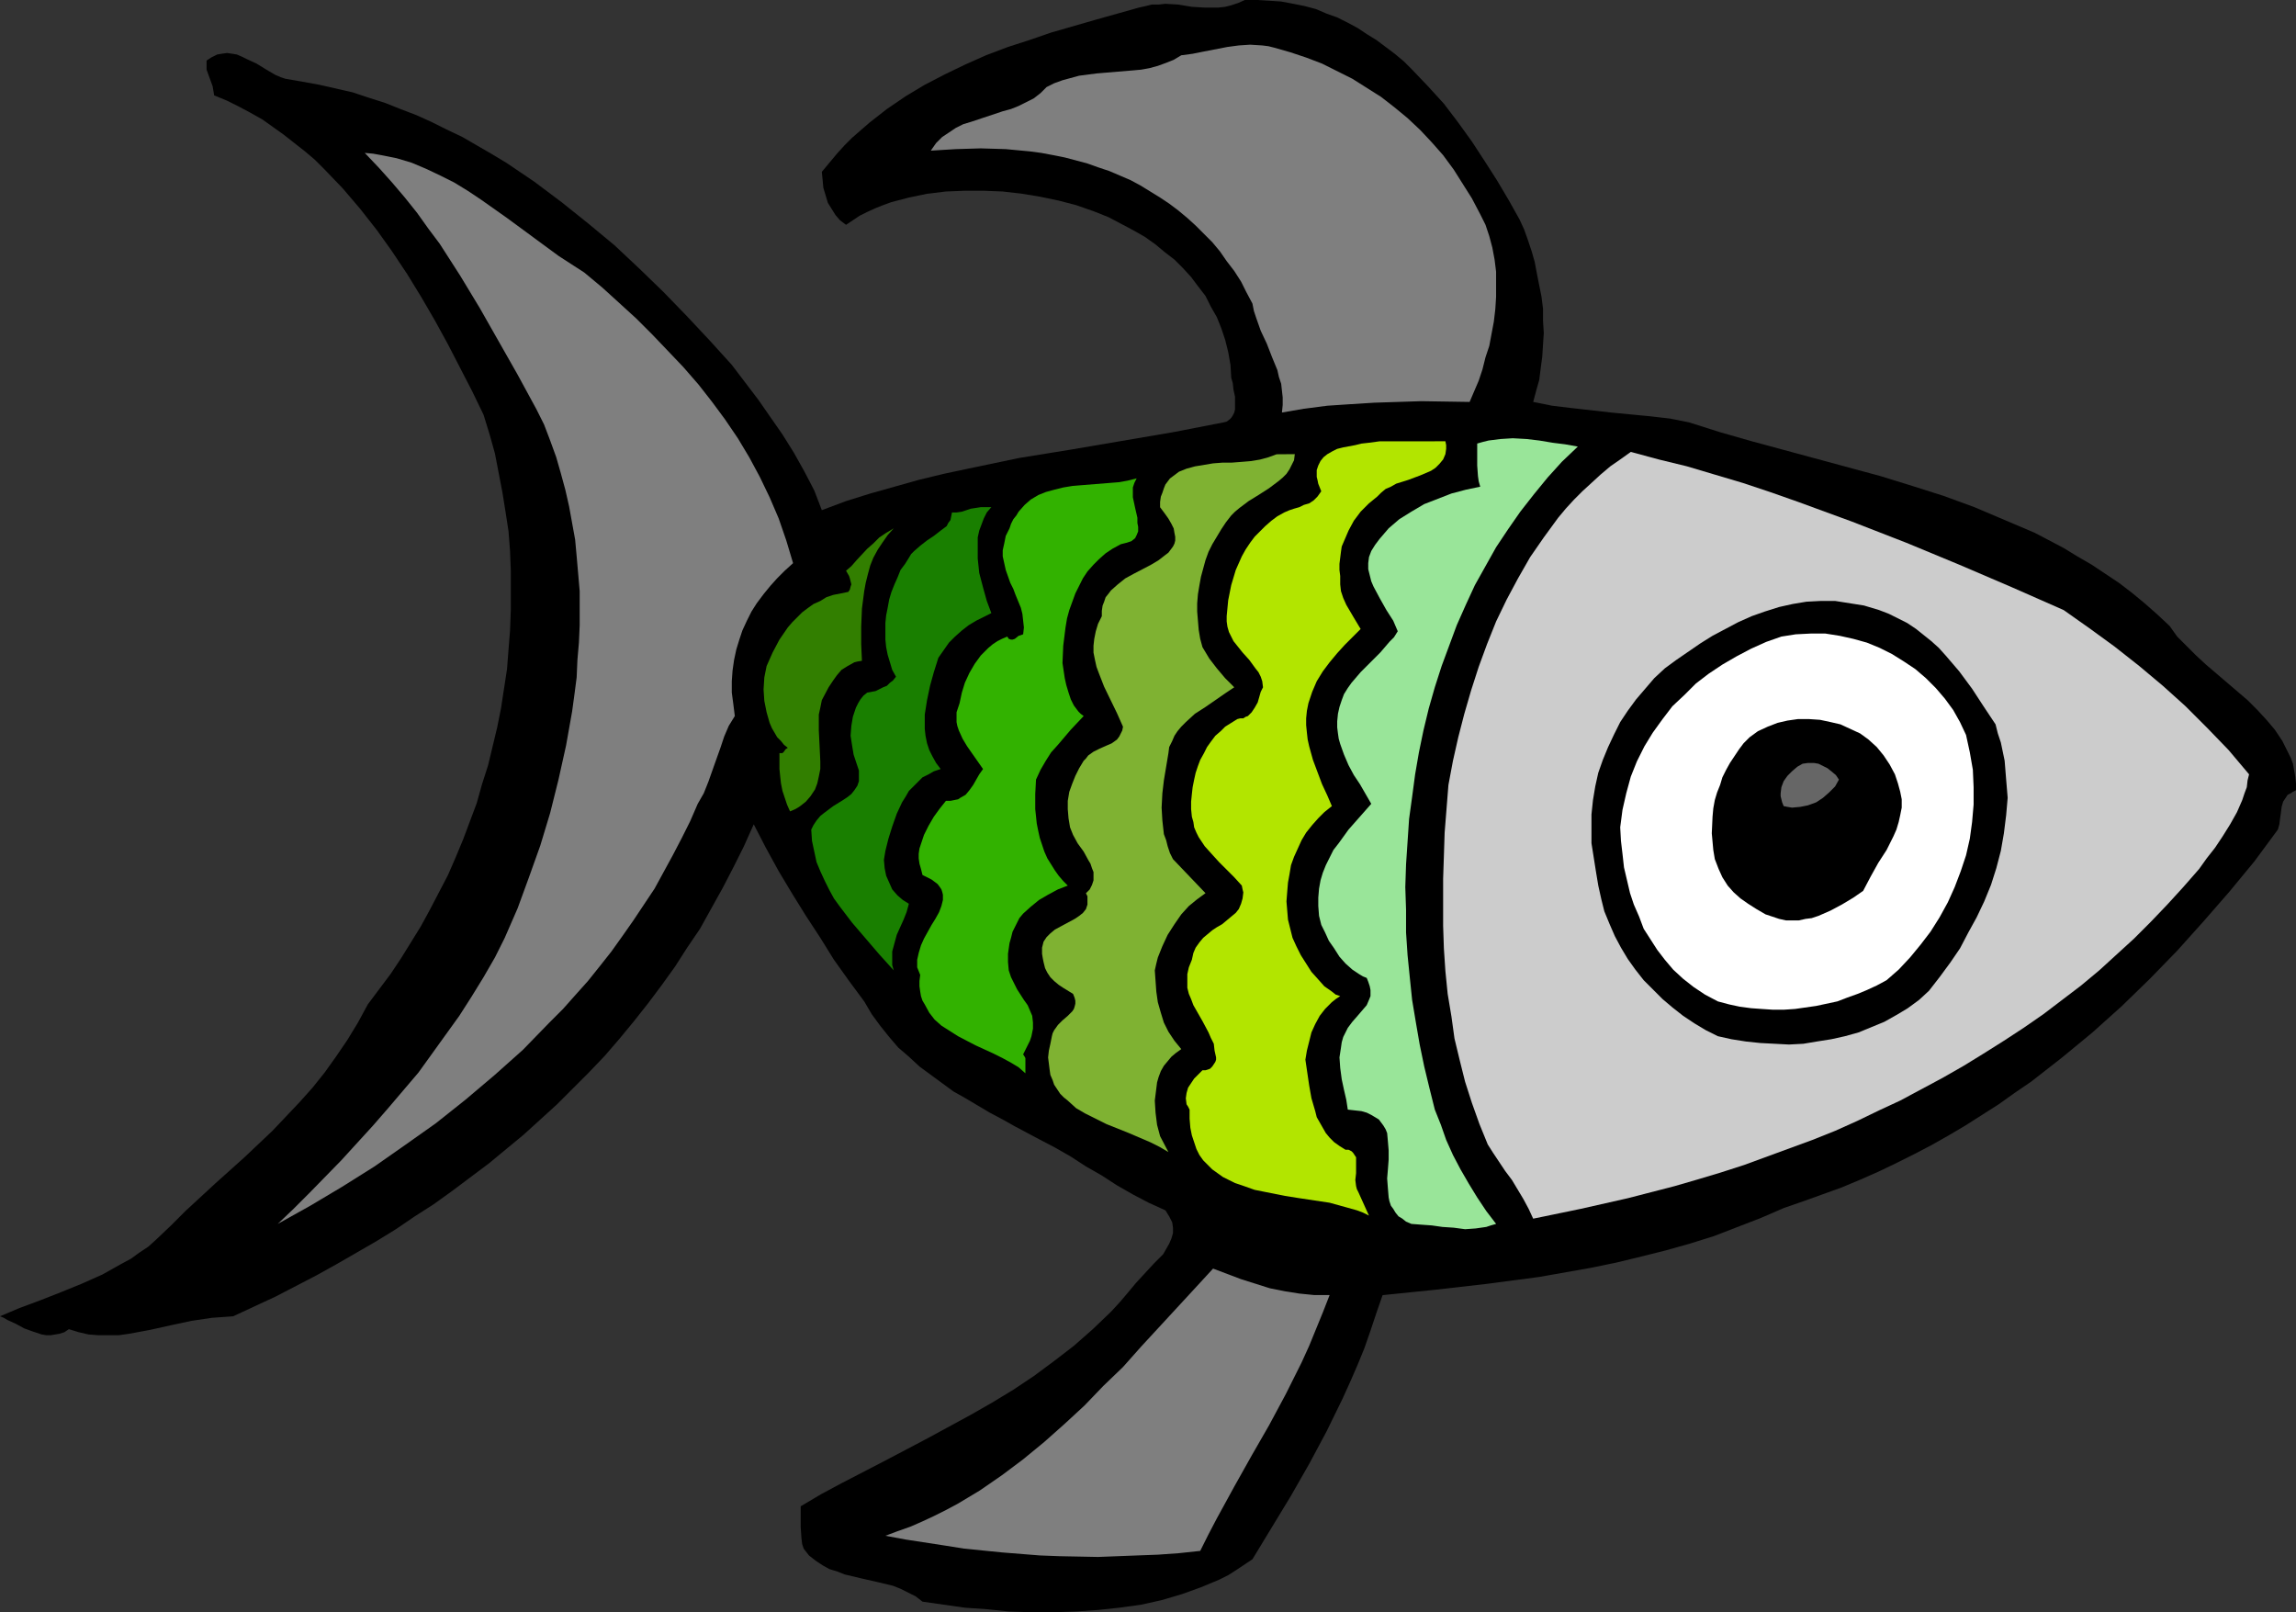
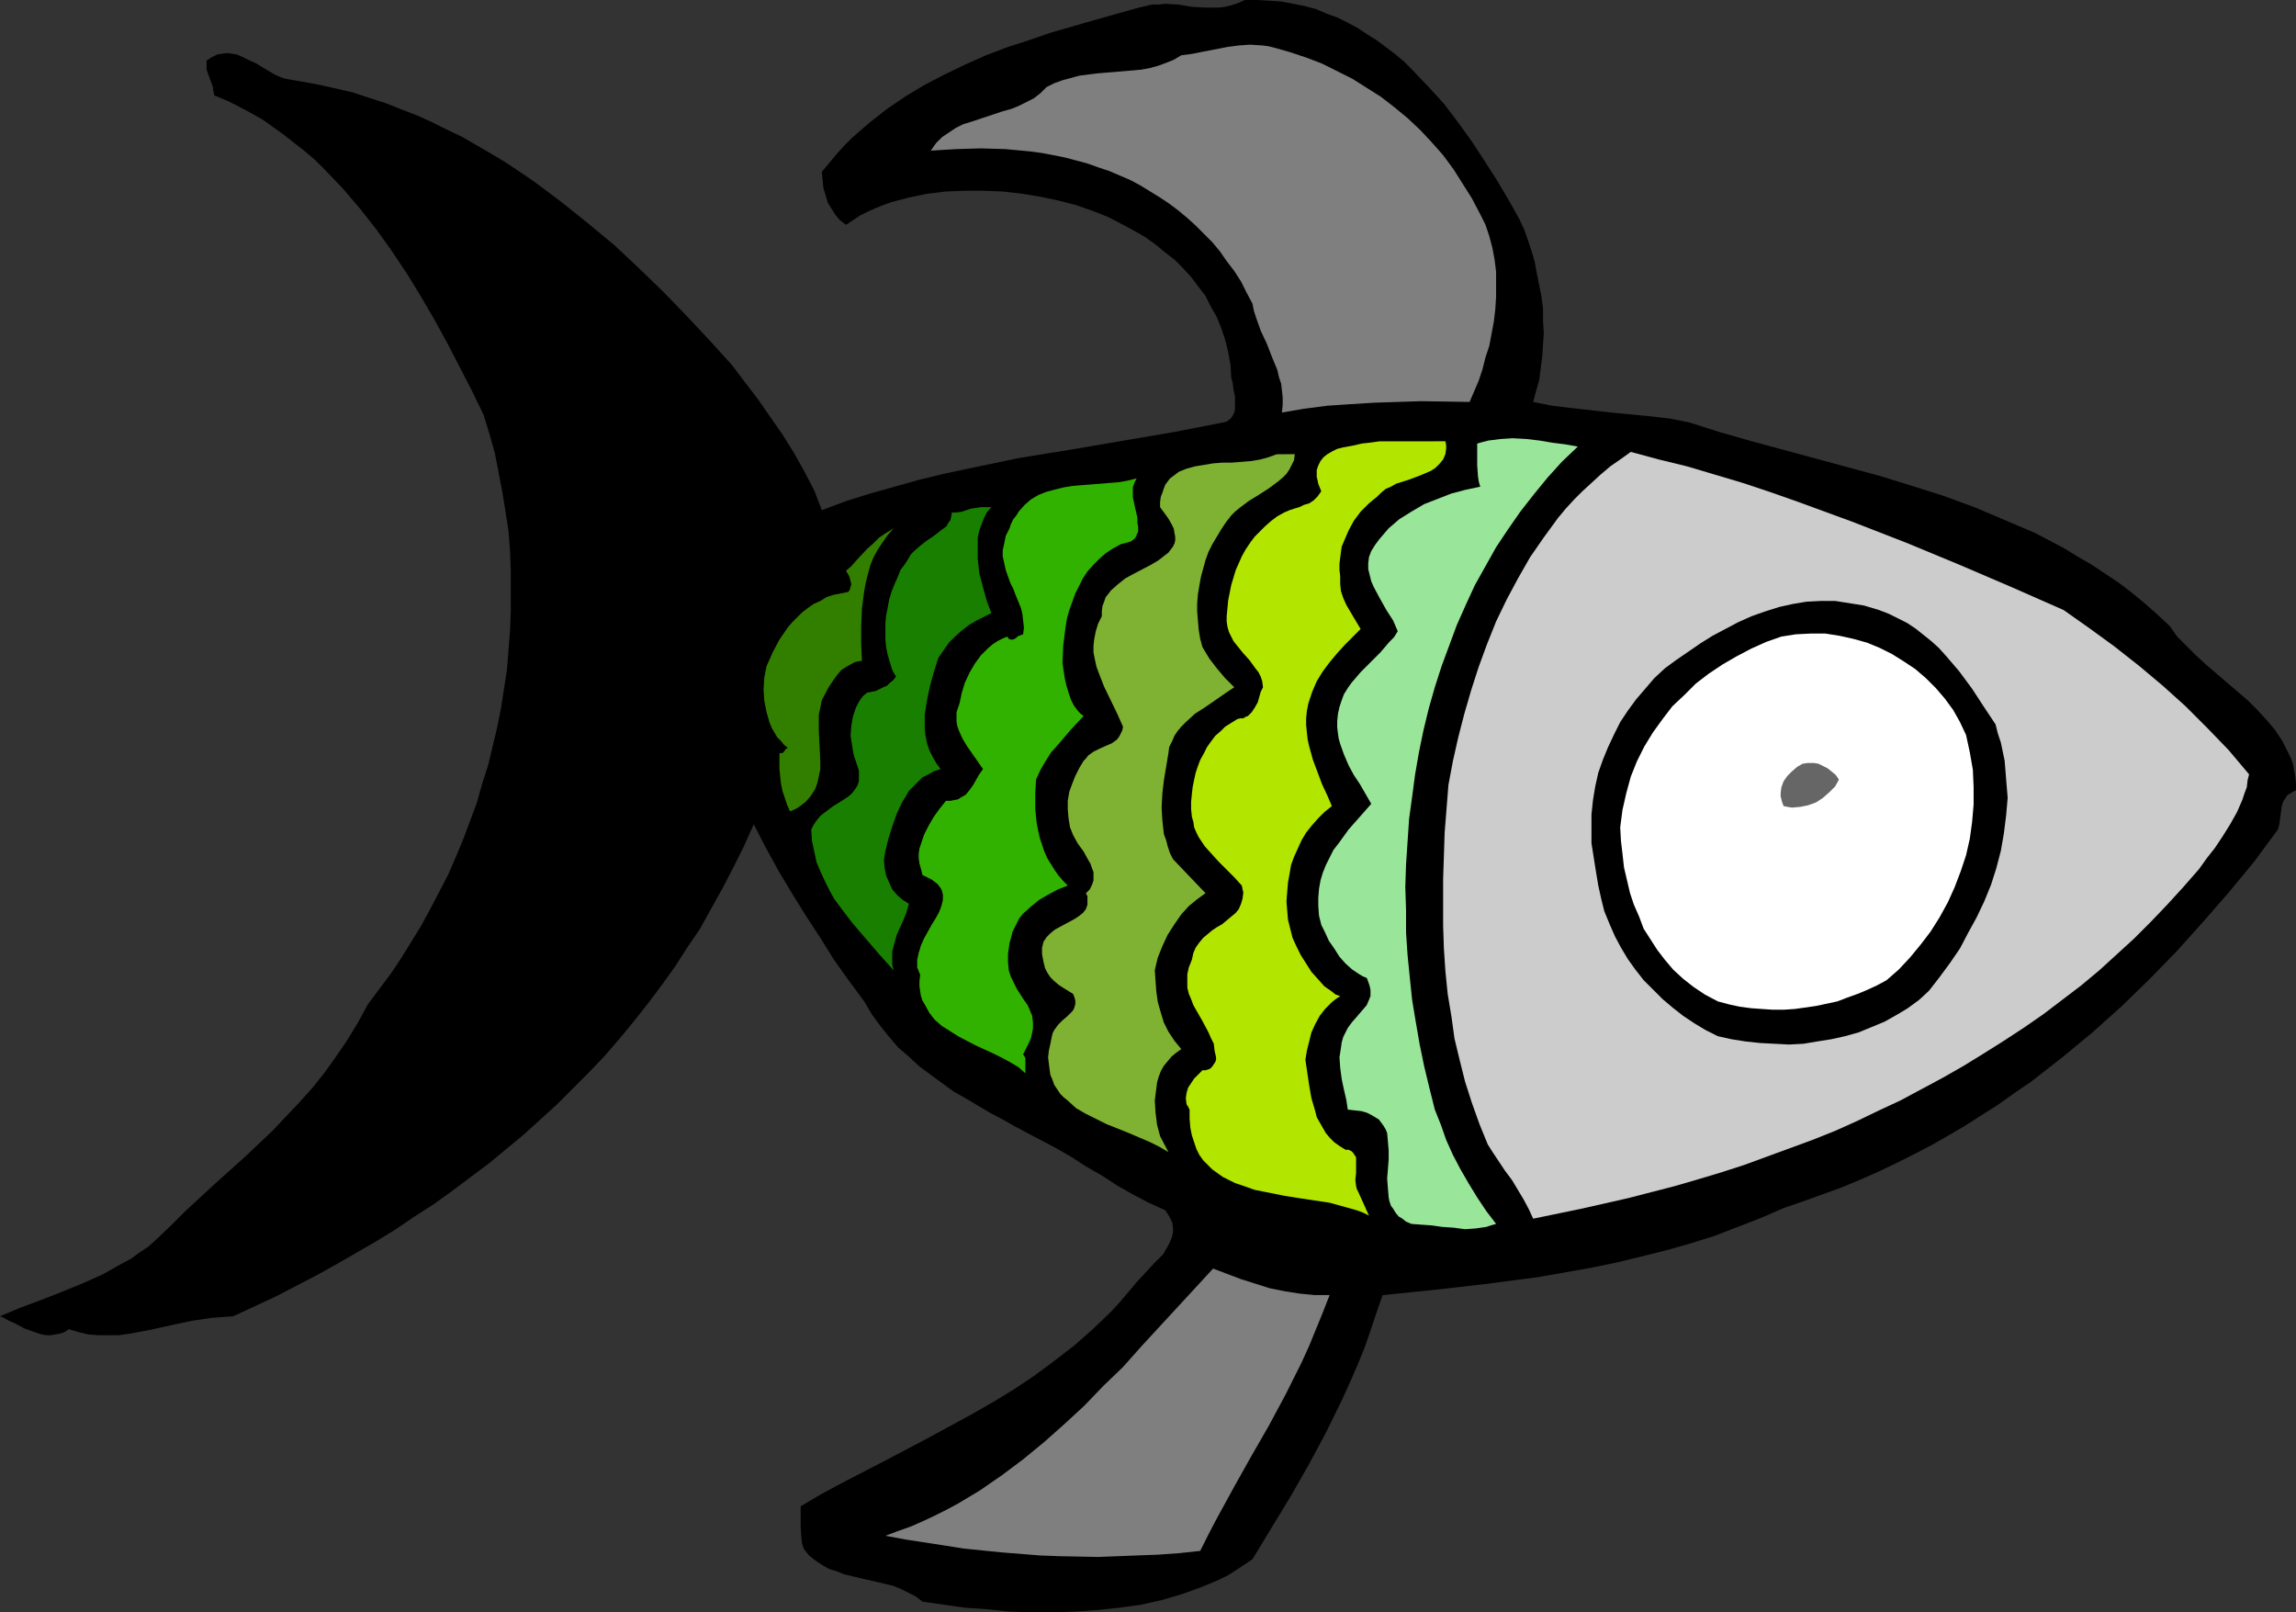
<svg xmlns="http://www.w3.org/2000/svg" xmlns:ns1="http://sodipodi.sourceforge.net/DTD/sodipodi-0.dtd" xmlns:ns2="http://www.inkscape.org/namespaces/inkscape" version="1.0" width="129.724mm" height="91.079mm" id="svg15" ns1:docname="Fish 064.wmf">
  <rect width="100%" height="100%" fill="#333333" stroke="none" />
  <ns1:namedview id="namedview15" pagecolor="#ffffff" bordercolor="#000000" borderopacity="0.25" ns2:showpageshadow="2" ns2:pageopacity="0.0" ns2:pagecheckerboard="0" ns2:deskcolor="#d1d1d1" ns2:document-units="mm" />
  <defs id="defs1">
    <pattern id="WMFhbasepattern" patternUnits="userSpaceOnUse" width="6" height="6" x="0" y="0" />
  </defs>
  <path style="fill:#000000;fill-opacity:1;fill-rule:evenodd;stroke:none" d="m 324.492,46.868 0.97,2.101 0.808,2.263 0.808,2.424 0.646,2.263 0.485,2.586 0.485,2.424 0.485,2.424 0.323,2.586 v 2.586 l 0.162,2.586 -0.162,2.424 -0.162,2.586 -0.323,2.424 -0.323,2.586 -0.646,2.263 -0.646,2.424 4.04,0.808 4.04,0.485 8.565,0.97 8.403,0.808 4.202,0.485 4.04,0.808 6.626,2.101 6.787,1.939 13.736,3.717 13.736,3.717 6.787,2.101 6.626,2.101 6.626,2.424 6.464,2.747 6.464,2.747 3.07,1.616 3.07,1.616 2.909,1.778 3.07,1.778 2.909,1.939 2.909,1.939 2.747,2.101 2.747,2.263 2.747,2.424 2.586,2.424 1.616,2.263 1.939,1.939 2.101,2.101 2.101,1.939 8.888,7.596 2.101,2.101 1.939,2.101 1.778,2.101 1.616,2.424 1.131,2.263 0.646,1.293 0.485,1.293 0.485,2.747 0.162,1.455 v 1.455 l -0.646,0.323 -0.485,0.323 -0.646,0.323 -0.323,0.485 -0.646,0.97 -0.323,1.131 -0.162,1.293 -0.162,1.131 -0.162,1.293 -0.323,1.131 -5.01,6.788 -5.333,6.465 -5.494,6.303 -5.656,6.303 -5.818,5.98 -5.979,5.818 -6.302,5.656 -6.464,5.333 -6.626,5.172 -3.555,2.424 -3.394,2.424 -7.11,4.525 -3.555,2.101 -3.717,2.101 -3.717,1.939 -3.878,1.939 -3.717,1.778 -4.04,1.778 -3.878,1.616 -4.04,1.455 -4.04,1.455 -4.202,1.455 -4.848,2.101 -5.01,1.939 -5.01,1.939 -5.171,1.616 -5.171,1.455 -5.171,1.293 -5.333,1.293 -5.494,1.131 -5.494,0.97 -5.494,0.97 -10.989,1.455 -11.312,1.293 -11.15,1.131 -1.293,3.717 -1.293,3.879 -1.293,3.717 -1.454,3.555 -1.616,3.717 -1.616,3.555 -3.394,6.949 -3.717,6.949 -3.878,6.788 -8.242,13.575 -3.394,2.263 -1.778,1.131 -1.939,0.97 -1.939,0.808 -1.939,0.808 -4.04,1.455 -4.363,1.293 -4.363,0.97 -4.686,0.646 -4.525,0.485 -4.686,0.323 -4.848,0.162 h -4.686 l -4.848,-0.162 -4.686,-0.485 -4.686,-0.323 -4.525,-0.646 -4.525,-0.646 -1.454,-1.131 -1.616,-0.808 -1.616,-0.808 -1.616,-0.646 -3.394,-0.808 -3.555,-0.808 -3.394,-0.808 -1.616,-0.646 -1.616,-0.485 -1.454,-0.808 -1.454,-0.97 -1.454,-1.131 -1.131,-1.455 -0.323,-0.97 -0.162,-1.293 -0.162,-2.424 v -2.424 -1.939 l 4.363,-2.586 4.525,-2.424 9.05,-4.687 9.211,-4.848 9.211,-5.01 4.525,-2.586 4.525,-2.747 4.363,-2.909 4.363,-3.232 4.202,-3.232 4.04,-3.555 3.878,-3.717 1.939,-2.101 1.778,-2.101 0.808,-0.97 0.808,-0.97 1.939,-2.101 1.939,-2.101 1.939,-1.939 0.646,-1.131 0.646,-1.131 0.485,-1.131 0.323,-1.131 v -1.131 l -0.162,-1.131 -0.646,-1.293 -0.808,-1.293 -3.555,-1.616 -3.394,-1.778 -3.394,-1.939 -3.232,-2.101 -3.394,-1.939 -3.232,-2.101 -3.394,-1.939 -3.394,-1.778 -5.171,-2.747 -2.586,-1.455 -2.747,-1.455 -5.171,-3.071 -2.586,-1.455 -2.424,-1.778 -2.424,-1.778 -2.424,-1.778 -2.262,-2.101 -2.262,-1.939 -1.939,-2.263 -1.939,-2.424 -1.778,-2.424 -1.616,-2.747 -3.232,-4.364 -3.232,-4.525 -2.909,-4.687 -3.07,-4.687 -2.909,-4.687 -2.909,-4.848 -2.747,-5.01 -2.586,-5.01 -2.101,4.687 -2.262,4.525 -2.262,4.364 -2.424,4.364 -2.424,4.364 -2.747,4.04 -2.586,4.04 -2.909,4.04 -2.909,3.879 -3.07,3.879 -3.07,3.717 -3.07,3.555 -3.394,3.555 -3.394,3.394 -3.394,3.394 -3.555,3.232 -3.555,3.232 -3.717,3.071 -3.717,3.071 -3.878,2.909 -3.878,2.909 -4.04,2.909 -4.04,2.586 -4.04,2.747 -4.202,2.586 -4.202,2.424 -4.202,2.424 -4.363,2.424 -8.726,4.525 -9.05,4.202 -2.262,0.162 -2.262,0.162 -4.363,0.646 -4.525,0.97 -4.363,0.97 -4.363,0.808 -2.262,0.323 h -2.101 -2.262 l -2.101,-0.162 -2.101,-0.485 -2.101,-0.646 -0.97,0.646 -0.97,0.323 -0.97,0.162 -0.97,0.162 H 9.858 L 8.888,284.923 6.949,284.276 5.171,283.63 3.394,282.66 1.616,281.852 0.808,281.367 0,281.044 l 4.202,-1.778 4.363,-1.616 4.525,-1.778 4.363,-1.778 4.363,-1.939 4.04,-2.263 2.101,-1.131 1.778,-1.293 1.939,-1.293 1.616,-1.455 3.232,-3.071 3.07,-3.071 6.302,-5.818 6.302,-5.656 5.979,-5.656 2.909,-3.071 2.909,-3.071 2.747,-3.071 2.586,-3.232 2.424,-3.394 2.424,-3.555 2.262,-3.717 2.101,-3.879 2.424,-3.232 2.424,-3.232 2.262,-3.394 2.101,-3.394 2.101,-3.394 1.939,-3.555 1.939,-3.717 1.939,-3.717 1.616,-3.717 1.616,-3.879 1.454,-3.879 1.454,-3.879 1.131,-4.04 1.293,-4.04 0.97,-4.04 0.97,-4.04 0.808,-4.04 0.646,-4.202 0.646,-4.202 0.323,-4.202 0.323,-4.04 0.162,-4.364 v -4.202 -4.202 l -0.162,-4.202 -0.323,-4.202 -0.646,-4.202 -0.646,-4.04 -0.808,-4.202 -0.808,-4.202 -1.131,-4.04 -1.293,-4.202 -2.424,-5.01 L 98.253,78.544 95.667,73.534 92.92,68.524 90.011,63.514 86.941,58.504 83.709,53.655 80.477,49.13 76.922,44.605 73.205,40.241 69.326,36.201 67.226,34.1 65.125,32.322 62.862,30.545 60.6,28.767 58.338,27.151 56.075,25.535 53.49,24.08 51.066,22.787 48.48,21.494 45.733,20.363 45.571,19.393 45.41,18.424 44.763,16.646 44.117,14.868 V 14.06 12.929 l 0.97,-0.646 1.293,-0.646 0.97,-0.162 1.131,-0.162 1.131,0.162 0.97,0.162 1.131,0.485 0.97,0.485 2.101,0.97 2.101,1.293 1.939,1.131 1.131,0.485 0.97,0.323 3.717,0.646 3.555,0.646 3.555,0.808 3.555,0.808 3.394,1.131 3.555,1.131 3.232,1.293 3.394,1.293 3.232,1.455 3.232,1.616 3.394,1.616 3.07,1.778 3.07,1.778 3.232,1.939 5.979,4.04 5.818,4.364 5.656,4.525 5.656,4.687 5.333,5.01 5.171,5.01 5.01,5.172 4.848,5.172 4.686,5.172 5.656,7.434 2.586,3.717 2.586,3.717 2.424,3.879 2.262,4.04 2.101,4.04 1.616,4.202 5.171,-1.939 5.171,-1.616 5.171,-1.455 5.171,-1.455 5.333,-1.293 5.333,-1.131 10.827,-2.263 10.989,-1.778 21.816,-3.717 10.827,-2.101 0.646,-0.162 0.646,-0.485 0.323,-0.323 0.323,-0.485 0.323,-0.646 0.162,-0.646 v -1.293 -1.455 l -0.323,-1.455 -0.162,-1.455 -0.323,-1.131 -0.162,-2.747 -0.485,-2.747 -0.646,-2.586 -0.808,-2.424 -0.97,-2.424 -1.293,-2.263 -1.131,-2.263 -1.616,-2.101 -1.454,-1.939 -1.778,-1.939 -1.778,-1.778 -2.101,-1.616 -1.939,-1.616 -2.262,-1.616 -2.262,-1.293 -2.424,-1.293 -3.07,-1.616 -3.232,-1.293 -3.717,-1.293 -3.717,-0.97 -3.878,-0.808 -3.878,-0.646 -4.202,-0.485 -4.04,-0.162 h -4.04 l -4.04,0.162 -4.04,0.485 -3.878,0.808 -3.717,0.97 -1.778,0.646 -1.616,0.646 -1.778,0.808 -1.616,0.808 -1.454,0.97 -1.454,0.97 -1.293,-0.97 -0.97,-1.131 -0.808,-1.293 -0.808,-1.293 -0.485,-1.616 -0.485,-1.616 -0.162,-1.778 -0.162,-1.616 1.616,-1.939 1.616,-1.939 1.616,-1.778 1.616,-1.616 3.717,-3.232 3.717,-2.909 4.04,-2.747 4.04,-2.424 4.363,-2.263 4.363,-2.101 4.363,-1.939 4.686,-1.778 4.525,-1.455 4.686,-1.616 9.534,-2.747 9.211,-2.586 1.454,-0.323 1.293,-0.323 h 1.454 l 1.454,-0.162 2.747,0.162 2.909,0.485 2.747,0.162 h 2.909 L 261.63,1.455 262.923,1.131 264.377,0.646 265.832,0 h 2.747 l 2.586,0.162 2.424,0.162 2.586,0.485 2.424,0.485 2.424,0.646 2.262,0.97 2.262,0.808 2.262,1.131 2.101,1.131 1.939,1.293 2.101,1.293 1.939,1.455 1.939,1.455 1.939,1.616 1.778,1.778 3.394,3.555 3.394,3.717 3.07,4.04 2.909,4.04 2.747,4.202 2.586,4.04 2.586,4.364 z" id="path1" />
  <path style="fill:#7f7f7f;fill-opacity:1;fill-rule:evenodd;stroke:none" d="m 316.089,45.736 1.131,2.263 0.808,2.424 0.646,2.424 0.485,2.586 0.323,2.586 v 2.586 2.747 l -0.162,2.586 -0.323,2.747 -0.485,2.586 -0.485,2.586 -0.808,2.424 -0.646,2.586 -0.808,2.424 -0.97,2.263 -0.97,2.263 -10.342,-0.162 -10.019,0.323 -5.171,0.323 -4.848,0.323 -5.01,0.646 -4.686,0.808 0.162,-1.616 v -1.616 l -0.162,-1.455 -0.162,-1.455 -0.485,-1.455 -0.323,-1.455 -1.131,-2.747 -1.131,-2.909 -1.293,-2.747 -0.97,-2.747 -0.485,-1.455 -0.323,-1.616 -1.293,-2.424 -1.131,-2.263 -1.454,-2.263 -1.616,-2.101 -1.454,-2.101 -1.616,-1.939 -1.778,-1.778 -1.778,-1.778 -1.778,-1.616 -1.939,-1.616 -1.939,-1.455 -1.939,-1.293 -2.101,-1.293 -2.101,-1.293 -2.101,-1.131 -2.262,-0.97 -2.262,-0.97 -2.424,-0.808 -2.262,-0.808 -2.424,-0.646 -2.424,-0.646 -2.424,-0.485 -2.586,-0.485 -2.424,-0.323 -5.171,-0.485 -5.333,-0.162 -5.333,0.162 -5.333,0.323 1.131,-1.616 1.293,-1.293 1.454,-0.97 1.454,-0.97 1.616,-0.808 1.616,-0.485 3.394,-1.131 3.394,-1.131 1.778,-0.485 1.616,-0.646 1.616,-0.808 1.616,-0.808 1.454,-1.131 1.293,-1.293 1.616,-0.808 1.778,-0.646 1.778,-0.485 1.778,-0.485 3.717,-0.485 3.878,-0.323 3.878,-0.323 1.778,-0.162 1.778,-0.323 1.778,-0.485 1.778,-0.646 1.616,-0.646 1.616,-0.97 2.424,-0.323 2.424,-0.485 5.01,-0.97 2.424,-0.323 2.424,-0.162 2.586,0.162 1.293,0.162 1.293,0.323 3.394,0.97 3.394,1.131 3.394,1.293 3.232,1.616 3.232,1.616 3.07,1.939 3.07,1.939 2.909,2.263 2.747,2.263 2.747,2.586 2.424,2.586 2.424,2.747 2.262,3.071 1.939,3.071 1.939,3.071 z" id="path2" />
-   <path style="fill:#7f7f7f;fill-opacity:1;fill-rule:evenodd;stroke:none" d="m 124.755,58.18 3.878,3.232 3.555,3.232 3.717,3.394 3.394,3.394 3.394,3.555 3.232,3.394 3.232,3.717 2.909,3.717 2.747,3.717 2.747,4.04 2.424,4.04 2.262,4.202 2.101,4.364 1.939,4.525 1.616,4.687 1.454,4.848 -1.778,1.616 -1.616,1.616 -1.454,1.616 -1.454,1.778 -1.454,1.939 -1.131,1.778 -0.97,1.939 -0.97,2.101 -0.646,1.939 -0.646,2.101 -0.485,2.263 -0.323,2.263 -0.162,2.263 v 2.424 l 0.323,2.424 0.323,2.586 -1.293,2.101 -0.97,2.263 -0.808,2.424 -0.808,2.263 -1.778,5.01 -0.97,2.424 -1.293,2.263 -1.616,3.717 -1.778,3.555 -1.939,3.717 -1.939,3.555 -1.939,3.555 -2.262,3.394 -2.262,3.394 -2.262,3.232 -2.424,3.394 -2.424,3.071 -2.586,3.232 -2.747,3.071 -2.586,2.909 -2.909,2.909 -5.656,5.818 -5.979,5.333 -6.302,5.333 -6.302,5.01 -6.626,4.687 -6.464,4.525 -6.949,4.364 -6.787,4.04 -6.949,3.879 3.394,-3.232 3.394,-3.394 6.787,-6.949 3.394,-3.717 3.394,-3.717 3.232,-3.717 6.464,-7.596 2.909,-4.04 2.909,-4.04 2.909,-4.04 2.586,-4.04 2.586,-4.202 2.424,-4.202 2.101,-4.202 2.747,-6.303 2.424,-6.626 2.424,-6.788 2.101,-6.949 1.778,-7.111 1.616,-7.273 1.293,-7.273 0.485,-3.555 0.485,-3.717 0.162,-3.717 0.323,-3.717 0.162,-3.717 v -3.717 -3.555 l -0.323,-3.717 -0.323,-3.717 -0.323,-3.555 -0.646,-3.555 -0.646,-3.555 -0.808,-3.555 -0.97,-3.555 -0.97,-3.394 -1.293,-3.555 -1.293,-3.394 -1.616,-3.232 -4.04,-7.434 -4.04,-7.111 -4.04,-7.111 -4.202,-6.949 -4.363,-6.788 -2.424,-3.232 -2.424,-3.394 -2.586,-3.232 -2.747,-3.232 -2.747,-3.071 -3.07,-3.232 1.778,0.162 1.778,0.323 3.232,0.646 3.232,0.97 3.07,1.293 3.07,1.455 2.909,1.455 2.909,1.778 2.909,1.939 5.494,3.879 5.494,4.04 5.494,4.04 2.747,1.778 z" id="path3" />
  <path style="fill:#99e599;fill-opacity:1;fill-rule:evenodd;stroke:none" d="m 336.936,95.351 -3.394,3.232 -3.07,3.394 -2.909,3.555 -2.909,3.717 -2.586,3.717 -2.586,3.879 -2.262,4.04 -2.262,4.04 -1.939,4.202 -1.939,4.364 -1.616,4.364 -1.616,4.364 -1.454,4.525 -1.293,4.525 -1.131,4.687 -0.97,4.687 -0.808,4.687 -0.646,4.848 -0.646,4.687 -0.323,4.848 -0.323,4.848 -0.162,4.848 0.162,4.848 v 4.848 l 0.323,4.848 0.485,4.848 0.485,4.687 0.808,4.848 0.808,4.687 0.97,4.687 1.131,4.687 1.131,4.525 1.293,3.232 1.131,3.232 1.454,3.232 1.616,3.071 1.778,3.071 1.778,2.909 1.939,2.909 2.101,2.747 -1.131,0.323 -0.97,0.323 -1.131,0.162 -1.131,0.162 -2.262,0.162 -2.424,-0.323 -2.424,-0.162 -2.262,-0.323 -2.262,-0.162 -2.101,-0.162 -1.131,-0.485 -0.808,-0.646 -0.808,-0.485 -0.646,-0.808 -0.485,-0.808 -0.485,-0.646 -0.323,-0.97 -0.162,-0.808 -0.162,-1.939 -0.162,-2.101 0.162,-1.939 0.162,-2.101 v -1.939 l -0.162,-1.939 -0.162,-1.778 -0.323,-0.808 -0.485,-0.808 -0.485,-0.646 -0.485,-0.646 -0.808,-0.485 -0.808,-0.485 -0.97,-0.485 -1.131,-0.323 -1.454,-0.162 -1.454,-0.162 -0.323,-2.101 -0.485,-2.101 -0.485,-2.263 -0.323,-2.424 -0.162,-2.263 0.323,-2.101 0.162,-1.131 0.323,-1.131 0.485,-0.97 0.485,-0.97 0.97,-1.293 1.131,-1.293 0.97,-1.131 0.97,-1.131 0.485,-1.131 0.323,-0.808 v -0.646 -0.646 l -0.162,-0.808 -0.323,-0.97 -0.323,-0.808 -0.808,-0.323 -0.808,-0.485 -1.454,-0.97 -1.454,-1.293 -1.293,-1.455 -1.131,-1.778 -1.131,-1.616 -0.808,-1.778 -0.808,-1.616 -0.485,-1.939 -0.162,-2.101 v -1.778 l 0.162,-1.939 0.323,-1.778 0.485,-1.616 0.646,-1.616 0.808,-1.616 0.808,-1.616 1.131,-1.455 2.101,-2.909 2.424,-2.747 2.424,-2.747 -2.424,-4.202 -1.293,-1.939 -1.131,-2.101 -0.97,-2.263 -0.808,-2.263 -0.323,-1.131 -0.162,-1.131 -0.162,-1.293 v -1.293 l 0.162,-1.616 0.323,-1.455 0.485,-1.455 0.485,-1.293 0.808,-1.293 0.808,-1.131 1.939,-2.263 2.101,-2.101 2.101,-2.101 1.939,-2.263 0.97,-0.97 0.808,-1.293 -0.485,-1.131 -0.485,-1.131 -1.454,-2.263 -1.454,-2.586 -1.293,-2.424 -0.485,-1.131 -0.323,-1.293 -0.323,-1.293 v -1.293 l 0.162,-1.293 0.485,-1.293 0.808,-1.293 0.97,-1.293 0.97,-1.131 0.97,-1.131 1.131,-0.97 1.131,-0.97 2.586,-1.616 2.747,-1.616 2.909,-1.131 2.909,-1.131 3.07,-0.808 3.07,-0.646 -0.323,-1.131 -0.162,-1.131 -0.162,-2.263 v -4.687 l 1.131,-0.323 1.293,-0.323 1.293,-0.162 1.293,-0.162 2.586,-0.162 2.909,0.162 2.747,0.323 2.909,0.485 2.586,0.323 z" id="path4" />
  <path style="fill:#b2e500;fill-opacity:1;fill-rule:evenodd;stroke:none" d="m 308.656,94.22 0.162,0.808 v 0.808 l -0.162,1.131 -0.485,1.131 -0.808,0.97 -0.808,0.808 -0.97,0.646 -1.131,0.485 -1.131,0.485 -2.586,0.97 -2.586,0.808 -1.131,0.646 -1.131,0.485 -0.97,0.808 -0.808,0.808 -1.778,1.455 -1.778,1.778 -1.454,1.939 -1.131,2.101 -0.97,2.263 -0.485,1.131 -0.162,1.131 -0.162,1.293 -0.162,1.293 v 1.293 l 0.162,1.293 v 1.778 l 0.162,1.455 0.485,1.455 0.646,1.455 1.616,2.747 1.454,2.424 -3.394,3.394 -1.616,1.778 -1.616,1.939 -1.454,1.939 -1.293,2.101 -0.97,2.263 -0.808,2.424 -0.323,1.616 -0.162,1.616 v 1.455 l 0.162,1.616 0.162,1.455 0.323,1.455 0.808,2.909 0.97,2.586 0.97,2.586 1.131,2.424 0.485,1.131 0.485,1.131 -1.616,1.293 -1.293,1.293 -1.293,1.455 -1.293,1.616 -0.97,1.616 -0.808,1.778 -0.808,1.778 -0.646,1.778 -0.323,1.939 -0.323,1.778 -0.162,1.939 -0.162,2.101 0.162,1.939 0.162,1.939 0.485,1.939 0.485,1.939 0.808,1.778 0.97,1.939 1.131,1.778 1.131,1.778 1.454,1.616 1.293,1.455 1.616,1.131 0.808,0.646 0.97,0.323 -0.97,0.646 -0.808,0.646 -1.454,1.455 -1.131,1.455 -0.97,1.778 -0.808,1.778 -0.485,1.939 -0.485,1.939 -0.323,1.939 0.808,5.495 0.485,2.747 0.808,2.747 0.323,1.293 0.646,1.131 0.646,1.131 0.646,1.131 0.808,0.97 0.97,0.97 1.131,0.808 1.293,0.808 h 0.646 l 0.646,0.323 0.323,0.323 0.323,0.485 0.323,0.485 v 0.646 1.293 1.455 l -0.162,1.455 0.162,1.293 0.162,0.646 0.323,0.646 2.262,5.01 -1.293,-0.646 -1.293,-0.485 -2.909,-0.808 -2.909,-0.808 -3.232,-0.485 -3.232,-0.485 -3.07,-0.485 -3.232,-0.646 -3.232,-0.646 -2.747,-0.97 -1.454,-0.485 -1.293,-0.646 -1.293,-0.646 -1.131,-0.808 -1.131,-0.808 -0.97,-0.97 -0.97,-0.97 -0.808,-1.131 -0.646,-1.293 -0.485,-1.455 -0.485,-1.455 -0.323,-1.616 -0.162,-1.939 v -1.939 l -0.323,-0.646 -0.323,-0.485 -0.162,-1.293 0.162,-1.131 0.323,-1.131 0.646,-0.97 0.646,-0.97 0.97,-0.97 0.808,-0.808 h 0.646 l 0.485,-0.162 0.485,-0.162 0.485,-0.485 0.323,-0.485 0.323,-0.485 0.162,-0.485 v -0.485 l -0.323,-1.455 -0.162,-1.455 -0.646,-1.293 -0.485,-1.131 -1.293,-2.424 -0.646,-1.131 -0.646,-1.131 -0.646,-1.131 -0.485,-1.293 -0.485,-1.131 -0.323,-1.293 v -1.455 -1.455 l 0.323,-1.455 0.646,-1.616 0.323,-1.455 0.485,-1.131 0.808,-1.131 0.808,-0.97 0.97,-0.808 0.97,-0.808 0.97,-0.646 1.131,-0.646 1.939,-1.616 0.97,-0.808 0.646,-0.808 0.485,-1.131 0.323,-1.131 0.162,-1.293 -0.162,-0.646 -0.162,-0.808 -1.616,-1.778 -1.616,-1.616 -1.616,-1.616 -1.616,-1.778 -1.454,-1.616 -1.293,-1.939 -0.485,-0.97 -0.485,-1.131 -0.162,-1.131 -0.323,-1.131 -0.162,-1.616 v -1.616 l 0.162,-1.616 0.162,-1.455 0.323,-1.616 0.323,-1.455 0.485,-1.455 0.485,-1.293 0.808,-1.455 0.646,-1.293 0.808,-1.131 0.97,-1.293 1.131,-0.97 0.97,-0.97 1.293,-0.808 1.293,-0.808 0.646,-0.162 h 0.646 l 0.485,-0.323 0.485,-0.162 0.808,-0.808 0.646,-0.97 0.646,-1.131 0.323,-1.131 0.323,-1.131 0.485,-0.97 -0.162,-1.293 -0.323,-0.97 -0.485,-0.97 -0.646,-0.808 -1.293,-1.778 -1.454,-1.616 -1.293,-1.616 -0.646,-0.808 -0.485,-0.97 -0.485,-0.97 -0.323,-1.131 -0.162,-1.131 v -1.131 l 0.323,-3.394 0.646,-3.232 0.485,-1.616 0.485,-1.616 0.646,-1.455 0.646,-1.455 0.808,-1.455 0.97,-1.455 0.97,-1.293 1.131,-1.131 1.131,-1.131 1.293,-1.131 1.293,-0.97 1.454,-0.808 1.131,-0.485 0.97,-0.323 1.131,-0.323 0.97,-0.485 1.131,-0.323 0.97,-0.646 0.808,-0.808 0.808,-1.131 -0.323,-0.808 -0.323,-0.808 -0.162,-0.808 -0.162,-0.646 v -1.455 l 0.323,-0.97 0.485,-0.97 0.646,-0.808 0.808,-0.646 1.131,-0.646 0.97,-0.485 1.293,-0.323 2.586,-0.485 1.293,-0.323 1.454,-0.162 2.424,-0.323 z" id="path5" />
  <path style="fill:#cccccc;fill-opacity:1;fill-rule:evenodd;stroke:none" d="m 440.683,130.26 5.494,3.879 5.333,3.879 5.333,4.202 5.01,4.202 4.848,4.364 4.686,4.687 4.525,4.687 4.363,5.172 -0.323,1.293 -0.162,1.455 -0.485,1.293 -0.485,1.455 -1.131,2.586 -1.454,2.586 -1.616,2.586 -1.616,2.424 -1.778,2.263 -1.616,2.263 -3.394,3.879 -3.394,3.717 -3.555,3.717 -3.555,3.555 -3.717,3.394 -3.717,3.394 -3.878,3.232 -4.04,3.071 -4.04,3.071 -4.202,2.909 -4.202,2.747 -4.363,2.747 -4.202,2.586 -4.525,2.586 -9.05,4.848 -4.525,2.101 -4.686,2.263 -4.686,2.101 -4.848,1.939 -4.848,1.778 -4.848,1.778 -4.848,1.778 -5.01,1.616 -4.848,1.455 -5.01,1.455 -5.01,1.293 -5.01,1.293 -10.019,2.263 -10.181,2.101 -0.97,-2.101 -1.131,-2.101 -2.424,-4.04 -1.454,-1.939 -2.586,-3.879 -1.131,-1.778 -1.778,-4.364 -1.616,-4.525 -1.454,-4.525 -1.131,-4.525 -1.131,-4.687 -0.646,-4.687 -0.808,-4.848 -0.485,-4.848 -0.323,-4.848 -0.162,-4.848 v -5.01 -5.01 l 0.162,-4.848 0.162,-5.01 0.808,-10.182 0.97,-5.172 1.131,-5.01 1.293,-5.01 1.454,-5.01 1.616,-5.01 1.778,-4.848 1.939,-4.848 2.262,-4.687 2.424,-4.525 2.586,-4.525 2.909,-4.202 3.07,-4.202 1.616,-1.939 1.778,-1.939 1.778,-1.778 1.939,-1.778 1.939,-1.778 2.101,-1.778 2.101,-1.455 2.262,-1.616 5.979,1.616 5.979,1.455 5.979,1.778 5.979,1.778 5.818,1.939 5.979,2.101 11.474,4.202 11.635,4.525 11.312,4.687 11.312,4.848 z" id="path6" />
  <path style="fill:#7fb232;fill-opacity:1;fill-rule:evenodd;stroke:none" d="m 276.497,96.967 -0.162,1.293 -0.485,0.97 -0.485,0.97 -0.646,0.97 -0.808,0.808 -0.97,0.808 -1.939,1.455 -2.262,1.455 -2.101,1.293 -1.939,1.455 -0.97,0.808 -0.808,0.808 -1.131,1.455 -0.97,1.455 -0.97,1.616 -0.97,1.616 -0.808,1.616 -0.646,1.778 -0.485,1.778 -0.485,1.778 -0.323,1.778 -0.323,1.939 -0.162,1.939 v 1.778 l 0.162,1.939 0.162,1.939 0.323,1.939 0.485,1.778 1.454,2.424 1.616,2.101 1.778,2.101 1.939,1.939 -1.939,1.293 -2.101,1.455 -2.101,1.455 -2.262,1.455 -1.939,1.778 -0.97,0.97 -0.808,0.97 -0.646,0.97 -0.485,1.131 -0.646,1.293 -0.162,1.293 -0.97,5.818 -0.323,2.747 -0.162,3.071 0.162,2.747 0.323,2.909 0.485,1.293 0.323,1.293 0.485,1.455 0.646,1.293 6.949,7.273 -1.778,1.293 -1.778,1.455 -1.616,1.778 -1.454,2.101 -1.454,2.263 -1.131,2.424 -0.97,2.424 -0.323,1.293 -0.323,1.455 0.162,2.263 0.162,2.263 0.323,2.263 0.646,2.263 0.646,2.101 0.97,1.939 1.293,1.939 1.454,1.778 -1.131,0.808 -0.97,0.808 -0.808,0.97 -0.808,0.97 -0.646,1.131 -0.485,1.293 -0.323,1.131 -0.162,1.293 -0.162,1.293 -0.162,1.293 0.162,2.586 0.323,2.586 0.646,2.424 1.778,3.394 -1.939,-1.131 -1.939,-0.97 -2.262,-0.97 -2.262,-0.97 -4.848,-1.939 -2.262,-1.131 -2.262,-1.131 -1.939,-1.131 -1.778,-1.616 -0.808,-0.646 -0.808,-0.808 -0.646,-0.97 -0.646,-0.97 -0.323,-0.97 -0.485,-1.131 -0.162,-1.131 -0.162,-1.293 -0.162,-1.293 0.162,-1.455 0.323,-1.455 0.323,-1.616 0.162,-0.646 0.323,-0.646 0.808,-1.131 0.97,-0.97 1.131,-0.97 0.97,-0.97 0.323,-0.485 0.162,-0.485 0.162,-0.646 v -0.646 l -0.162,-0.646 -0.323,-0.808 -2.101,-1.293 -0.97,-0.646 -0.97,-0.808 -0.808,-0.808 -0.646,-0.97 -0.485,-0.97 -0.323,-1.293 -0.162,-0.808 -0.162,-0.97 v -0.646 -0.646 l 0.162,-0.646 0.162,-0.646 0.646,-0.97 0.808,-0.808 0.97,-0.808 2.101,-1.131 2.101,-1.131 0.97,-0.646 0.808,-0.646 0.646,-0.808 0.323,-0.97 v -0.485 -0.485 -0.808 l -0.323,-0.646 0.808,-0.808 0.485,-0.97 0.323,-0.97 v -0.808 -0.97 l -0.323,-0.808 -0.323,-0.97 -0.485,-0.808 -0.97,-1.778 -1.293,-1.778 -0.97,-1.778 -0.323,-0.808 -0.323,-0.808 -0.323,-1.939 -0.162,-1.939 v -1.778 l 0.323,-1.939 0.646,-1.778 0.646,-1.616 0.808,-1.616 0.97,-1.616 0.485,-0.485 0.485,-0.646 1.131,-0.808 1.293,-0.646 1.454,-0.646 1.131,-0.485 1.131,-0.808 0.485,-0.646 0.323,-0.646 0.323,-0.646 0.162,-0.808 -1.293,-2.909 -2.747,-5.656 -1.131,-2.909 -0.485,-1.293 -0.323,-1.455 -0.323,-1.616 v -1.455 l 0.162,-1.455 0.323,-1.616 0.485,-1.616 0.808,-1.616 v -1.131 l 0.162,-1.131 0.323,-0.808 0.323,-0.97 0.646,-0.808 0.485,-0.646 1.454,-1.293 1.616,-1.293 1.778,-0.97 3.717,-1.939 1.616,-0.97 1.454,-1.131 0.646,-0.485 0.485,-0.646 0.485,-0.646 0.323,-0.646 0.162,-0.646 v -0.808 l -0.162,-0.808 -0.162,-0.97 -0.485,-0.97 -0.646,-1.131 -0.808,-1.131 -0.97,-1.293 v -1.131 l 0.162,-1.131 0.323,-0.808 0.323,-0.97 0.323,-0.808 0.485,-0.646 0.485,-0.646 0.646,-0.485 1.293,-0.97 1.616,-0.646 1.778,-0.485 1.939,-0.323 1.939,-0.323 2.101,-0.162 h 1.939 l 2.101,-0.162 1.939,-0.162 1.939,-0.323 1.778,-0.485 1.778,-0.646 z" id="path7" />
  <path style="fill:#32b200;fill-opacity:1;fill-rule:evenodd;stroke:none" d="m 242.723,102.139 -0.485,0.97 -0.323,0.97 v 1.131 0.97 l 0.485,2.263 0.485,2.101 v 1.131 l 0.162,0.808 v 0.97 l -0.323,0.808 -0.323,0.646 -0.808,0.646 -0.485,0.162 -0.485,0.162 -0.646,0.162 -0.646,0.162 -1.778,0.97 -1.454,0.97 -1.454,1.293 -1.131,1.131 -1.293,1.455 -0.97,1.455 -0.808,1.616 -0.808,1.616 -0.646,1.778 -0.646,1.778 -0.485,1.778 -0.323,1.939 -0.485,3.879 -0.162,3.717 0.485,3.232 0.323,1.455 0.485,1.616 0.485,1.455 0.646,1.293 0.97,1.293 0.485,0.485 0.646,0.485 -2.747,2.909 -2.747,3.232 -1.454,1.616 -1.131,1.778 -1.131,1.939 -0.97,2.101 -0.162,3.071 v 3.232 l 0.323,3.071 0.323,1.616 0.323,1.455 0.485,1.455 0.485,1.455 0.646,1.455 0.808,1.293 0.808,1.293 0.808,1.131 0.97,1.131 0.97,0.97 -2.101,0.808 -2.101,1.131 -1.939,1.131 -1.778,1.455 -1.616,1.455 -0.808,0.97 -0.485,0.97 -0.485,0.97 -0.485,0.97 -0.323,1.293 -0.323,1.131 -0.162,1.131 -0.162,1.131 v 0.97 0.808 l 0.162,1.778 0.485,1.455 0.646,1.293 0.646,1.293 1.454,2.263 0.808,1.131 0.485,1.131 0.485,1.131 0.162,1.455 v 1.293 l -0.162,0.808 -0.162,0.808 -0.323,0.97 -0.485,0.97 -0.485,0.97 -0.485,0.97 0.323,0.485 0.162,0.323 v 1.131 0.97 1.131 l -1.454,-1.293 -1.616,-0.97 -1.778,-0.97 -1.939,-0.97 -3.878,-1.778 -3.717,-1.939 -1.778,-1.131 -1.778,-1.131 -1.454,-1.293 -1.131,-1.455 -0.97,-1.778 -0.485,-0.808 -0.323,-0.97 -0.162,-0.97 -0.162,-1.131 v -1.131 l 0.162,-1.293 -0.323,-0.808 -0.323,-0.808 v -0.808 -0.808 l 0.323,-1.455 0.485,-1.616 0.646,-1.455 0.808,-1.455 0.808,-1.455 0.808,-1.293 0.808,-1.455 0.485,-1.293 0.323,-1.293 v -1.131 l -0.162,-0.646 -0.162,-0.485 -0.323,-0.485 -0.485,-0.646 -0.646,-0.485 -0.646,-0.485 -0.97,-0.485 -0.97,-0.485 -0.323,-1.293 -0.323,-1.131 -0.162,-1.131 v -0.97 l 0.162,-1.131 0.323,-0.97 0.646,-1.939 0.97,-1.939 1.131,-1.939 1.293,-1.778 1.293,-1.616 h 0.97 l 0.808,-0.162 0.808,-0.162 0.485,-0.323 1.131,-0.646 0.808,-0.97 0.808,-1.131 1.293,-2.263 0.808,-1.131 -1.131,-1.616 -1.131,-1.616 -1.131,-1.616 -0.97,-1.616 -0.808,-1.778 -0.323,-0.97 -0.162,-0.808 v -1.131 -0.97 l 0.323,-0.97 0.323,-0.97 0.485,-2.263 0.646,-2.101 0.97,-2.101 1.131,-1.939 1.293,-1.778 1.616,-1.616 0.97,-0.808 0.97,-0.646 0.97,-0.485 1.131,-0.485 0.323,0.485 0.485,0.162 h 0.323 l 0.485,-0.162 0.808,-0.646 0.485,-0.162 0.485,-0.162 0.162,-1.455 -0.162,-1.455 -0.162,-1.455 -0.323,-1.293 -1.131,-2.747 -0.485,-1.293 -0.646,-1.293 -0.97,-2.747 -0.323,-1.455 -0.323,-1.455 v -1.293 l 0.323,-1.455 0.323,-1.616 0.808,-1.616 0.323,-0.97 0.485,-0.97 0.646,-0.808 0.485,-0.808 1.293,-1.455 1.293,-1.131 1.616,-0.97 1.616,-0.646 1.778,-0.485 1.939,-0.485 1.939,-0.323 1.939,-0.162 4.04,-0.323 4.04,-0.323 1.778,-0.323 z" id="path8" />
  <path style="fill:#197f00;fill-opacity:1;fill-rule:evenodd;stroke:none" d="m 211.696,108.28 -0.97,1.131 -0.646,1.293 -0.485,1.293 -0.485,1.293 -0.323,1.455 v 1.455 1.616 1.455 l 0.323,3.071 0.808,3.071 0.808,2.909 0.97,2.586 -3.232,1.616 -1.616,0.97 -1.454,1.131 -1.454,1.293 -1.293,1.293 -1.131,1.616 -1.131,1.616 -0.97,3.071 -0.808,2.909 -0.646,3.071 -0.485,3.071 v 1.616 1.455 l 0.162,1.455 0.323,1.616 0.485,1.455 0.646,1.293 0.808,1.455 0.97,1.293 -1.454,0.485 -1.131,0.646 -1.293,0.646 -0.97,0.97 -0.97,0.97 -0.97,0.97 -0.646,1.131 -0.808,1.293 -1.131,2.424 -0.97,2.747 -0.808,2.586 -0.646,2.586 -0.323,1.939 0.162,1.778 0.323,1.616 0.646,1.455 0.646,1.455 1.131,1.293 1.131,0.97 1.293,0.808 -0.485,1.778 -0.646,1.616 -1.454,3.232 -0.485,1.778 -0.485,1.778 v 0.97 0.97 0.97 l 0.323,1.131 -3.07,-3.394 -2.909,-3.394 -2.909,-3.394 -2.586,-3.394 -1.293,-1.778 -0.97,-1.778 -0.97,-1.939 -0.97,-2.101 -0.808,-1.939 -0.485,-2.263 -0.485,-2.263 -0.162,-2.424 0.485,-0.97 0.646,-0.97 0.808,-0.97 0.808,-0.646 1.939,-1.455 2.101,-1.293 0.97,-0.646 0.808,-0.646 0.646,-0.808 0.646,-0.97 0.323,-0.97 v -0.97 -1.293 l -0.485,-1.455 -0.646,-1.939 -0.323,-1.939 -0.323,-2.101 0.162,-2.101 0.323,-1.939 0.323,-0.97 0.323,-0.97 0.485,-0.97 0.485,-0.808 0.646,-0.808 0.808,-0.646 1.778,-0.323 1.616,-0.808 0.808,-0.323 0.646,-0.646 0.646,-0.485 0.646,-0.808 -0.808,-1.455 -0.485,-1.616 -0.485,-1.616 -0.323,-1.616 -0.162,-1.616 v -1.778 -1.778 l 0.162,-1.616 0.323,-1.616 0.323,-1.778 0.485,-1.616 0.646,-1.616 0.646,-1.455 0.646,-1.616 0.97,-1.293 0.808,-1.293 0.485,-0.808 0.646,-0.646 1.293,-1.131 1.454,-1.131 1.454,-0.97 1.454,-1.131 1.293,-0.97 0.323,-0.646 0.485,-0.646 0.162,-0.808 0.162,-0.808 h 0.97 l 1.131,-0.162 1.939,-0.646 2.101,-0.323 h 0.97 z" id="path9" />
  <path style="fill:#327f00;fill-opacity:1;fill-rule:evenodd;stroke:none" d="m 190.849,112.805 -1.293,1.455 -1.131,1.616 -0.97,1.455 -0.97,1.778 -0.646,1.616 -0.485,1.778 -0.485,1.939 -0.323,1.778 -0.485,3.717 -0.162,3.879 v 3.717 l 0.162,3.555 -0.97,0.162 -0.646,0.162 -1.454,0.808 -1.293,0.808 -0.97,1.131 -0.808,1.131 -0.97,1.455 -1.454,2.747 -0.323,1.616 -0.323,1.455 v 1.616 1.778 l 0.162,3.232 0.162,3.394 v 1.616 l -0.323,1.616 -0.323,1.455 -0.485,1.293 -0.97,1.455 -0.97,1.131 -0.808,0.646 -0.646,0.485 -0.808,0.485 -1.131,0.485 -0.646,-1.455 -0.485,-1.455 -0.485,-1.455 -0.323,-1.616 -0.162,-1.455 -0.162,-1.616 v -1.778 -1.616 h 0.323 0.323 l 0.323,-0.323 0.323,-0.485 0.485,-0.323 -0.808,-0.646 -0.646,-0.808 -0.808,-0.808 -1.131,-1.939 -0.485,-1.131 -0.646,-2.263 -0.485,-2.424 -0.162,-2.424 0.162,-2.586 0.485,-2.424 1.293,-2.909 1.454,-2.747 1.778,-2.586 0.97,-1.131 1.131,-1.131 0.97,-0.97 1.293,-0.97 1.131,-0.808 1.454,-0.646 1.293,-0.808 1.454,-0.485 1.616,-0.323 1.616,-0.323 0.323,-0.485 0.162,-0.646 0.162,-0.485 -0.162,-0.646 -0.162,-0.646 -0.162,-0.485 -0.646,-1.131 1.131,-0.97 1.131,-1.293 2.262,-2.424 1.293,-1.131 1.293,-1.293 1.454,-0.97 z" id="path10" />
  <path style="fill:#000000;fill-opacity:1;fill-rule:evenodd;stroke:none" d="m 426.139,154.663 0.485,1.939 0.646,1.939 0.808,3.879 0.323,4.04 0.323,3.879 -0.323,3.717 -0.485,3.879 -0.646,3.717 -0.97,3.717 -1.131,3.555 -1.454,3.555 -1.616,3.394 -1.778,3.232 -1.778,3.394 -2.101,3.071 -2.262,3.071 -2.262,2.909 -2.101,1.939 -2.424,1.778 -2.424,1.455 -2.586,1.455 -2.747,1.131 -2.747,1.131 -2.909,0.808 -2.909,0.646 -3.07,0.485 -2.909,0.485 -3.07,0.162 -3.07,-0.162 -3.07,-0.162 -3.07,-0.323 -3.07,-0.485 -2.909,-0.646 -2.586,-1.293 -2.424,-1.455 -2.424,-1.616 -2.262,-1.778 -2.101,-1.778 -1.939,-1.939 -2.101,-2.101 -1.778,-2.263 -1.616,-2.263 -1.454,-2.424 -1.293,-2.424 -1.131,-2.586 -1.131,-2.747 -0.646,-2.586 -0.646,-2.909 -0.485,-2.909 -0.485,-3.071 -0.485,-3.071 v -3.071 -3.071 l 0.323,-3.071 0.485,-2.909 0.646,-2.909 0.97,-2.747 1.131,-2.747 1.293,-2.747 1.293,-2.586 1.616,-2.424 1.778,-2.424 1.939,-2.263 1.939,-2.263 2.262,-2.101 2.424,-1.778 2.586,-1.778 2.586,-1.778 2.586,-1.616 2.747,-1.455 2.747,-1.455 2.909,-1.293 2.747,-0.97 3.07,-0.97 2.909,-0.646 2.909,-0.485 3.07,-0.162 h 3.07 l 3.07,0.485 3.07,0.485 3.232,0.97 2.101,0.808 1.939,0.97 1.939,0.97 1.939,1.293 1.616,1.293 1.616,1.293 1.616,1.455 1.454,1.616 2.909,3.394 2.747,3.717 2.424,3.717 z" id="path11" />
  <path style="fill:#ffffff;fill-opacity:1;fill-rule:evenodd;stroke:none" d="m 419.836,156.926 0.808,3.717 0.646,3.717 0.162,3.717 v 3.717 l -0.323,3.717 -0.485,3.555 -0.808,3.555 -1.131,3.394 -1.293,3.394 -1.454,3.232 -1.778,3.232 -1.939,3.071 -2.101,2.747 -2.262,2.747 -2.424,2.586 -2.586,2.263 -2.101,1.131 -2.101,0.97 -1.939,0.808 -2.262,0.808 -2.101,0.808 -2.262,0.485 -2.262,0.485 -2.262,0.323 -2.262,0.323 -2.424,0.162 h -2.262 l -2.424,-0.162 -2.262,-0.162 -2.424,-0.323 -2.262,-0.485 -2.424,-0.646 -2.747,-1.455 -2.424,-1.616 -2.262,-1.778 -2.101,-1.939 -1.778,-2.101 -1.616,-2.101 -1.454,-2.263 -1.454,-2.263 -0.97,-2.586 -1.131,-2.586 -0.808,-2.424 -0.646,-2.747 -0.646,-2.747 -0.323,-2.909 -0.323,-2.747 -0.162,-2.909 0.485,-3.717 0.808,-3.555 0.97,-3.555 1.293,-3.232 1.616,-3.232 1.778,-2.909 2.101,-2.909 2.101,-2.747 2.586,-2.424 2.424,-2.424 2.747,-2.101 2.909,-1.939 3.07,-1.778 3.07,-1.616 3.232,-1.455 3.232,-1.131 3.07,-0.485 3.232,-0.162 h 3.07 l 3.07,0.485 2.909,0.646 2.909,0.808 2.747,1.131 2.586,1.293 2.586,1.616 2.424,1.616 2.262,1.939 2.101,2.101 1.939,2.263 1.778,2.424 1.454,2.586 z" id="path12" />
-   <path style="fill:#000000;fill-opacity:1;fill-rule:evenodd;stroke:none" d="m 404.646,165.329 0.646,1.939 0.485,1.778 0.323,1.616 v 1.778 l -0.323,1.616 -0.323,1.455 -0.485,1.616 -0.646,1.455 -1.454,2.909 -1.778,2.747 -1.616,2.909 -1.616,3.071 -2.101,1.455 -2.424,1.455 -2.424,1.293 -2.586,1.131 -1.454,0.485 -1.293,0.162 -1.454,0.323 h -1.454 -1.293 l -1.454,-0.323 -1.454,-0.485 -1.454,-0.485 -1.939,-1.131 -1.778,-1.131 -1.616,-1.131 -1.454,-1.293 -1.293,-1.455 -1.131,-1.778 -0.808,-1.778 -0.808,-2.101 -0.323,-1.939 -0.162,-1.778 -0.162,-1.778 0.162,-3.555 0.162,-1.778 0.323,-1.778 0.485,-1.616 0.646,-1.616 0.485,-1.616 0.808,-1.616 0.808,-1.455 0.97,-1.455 0.97,-1.455 0.97,-1.293 1.293,-1.293 1.778,-1.293 2.101,-0.97 2.101,-0.808 2.101,-0.485 2.262,-0.323 h 2.262 l 2.424,0.162 2.262,0.485 2.101,0.485 2.101,0.97 2.101,0.97 1.778,1.293 1.778,1.616 1.454,1.778 1.293,1.939 z" id="path13" />
  <path style="fill:#666666;fill-opacity:1;fill-rule:evenodd;stroke:none" d="m 392.688,166.461 -0.808,1.455 -1.293,1.293 -1.293,1.131 -1.454,0.97 -1.778,0.646 -1.616,0.323 -1.778,0.162 -0.97,-0.162 -0.808,-0.162 -0.323,-0.808 -0.162,-0.646 -0.162,-0.646 v -0.646 l 0.162,-1.293 0.485,-1.293 0.808,-1.131 0.97,-0.97 1.131,-0.97 1.131,-0.646 1.131,-0.162 h 1.293 l 0.97,0.162 0.97,0.485 0.97,0.485 0.808,0.646 0.97,0.808 z" id="path14" />
  <path style="fill:#7f7f7f;fill-opacity:1;fill-rule:evenodd;stroke:none" d="m 283.931,276.519 -1.454,3.717 -1.454,3.555 -1.454,3.555 -1.616,3.555 -3.394,6.788 -3.555,6.626 -3.717,6.464 -3.717,6.626 -3.717,6.788 -1.778,3.394 -1.778,3.555 -4.525,0.485 -4.525,0.323 -4.363,0.162 -8.403,0.323 -8.242,-0.162 -4.202,-0.162 -8.08,-0.646 -8.08,-0.808 -4.04,-0.646 -4.202,-0.646 -4.202,-0.646 -4.363,-0.808 2.586,-0.97 2.747,-0.97 2.586,-1.131 2.424,-1.131 2.586,-1.293 2.424,-1.293 4.848,-2.909 4.686,-3.232 4.525,-3.394 4.525,-3.717 4.363,-3.879 4.202,-3.879 4.04,-4.202 4.202,-4.04 3.878,-4.364 7.757,-8.404 3.878,-4.202 3.717,-4.04 5.979,2.263 3.07,0.97 3.07,0.97 3.232,0.646 3.07,0.485 3.232,0.323 z" id="path15" />
</svg>